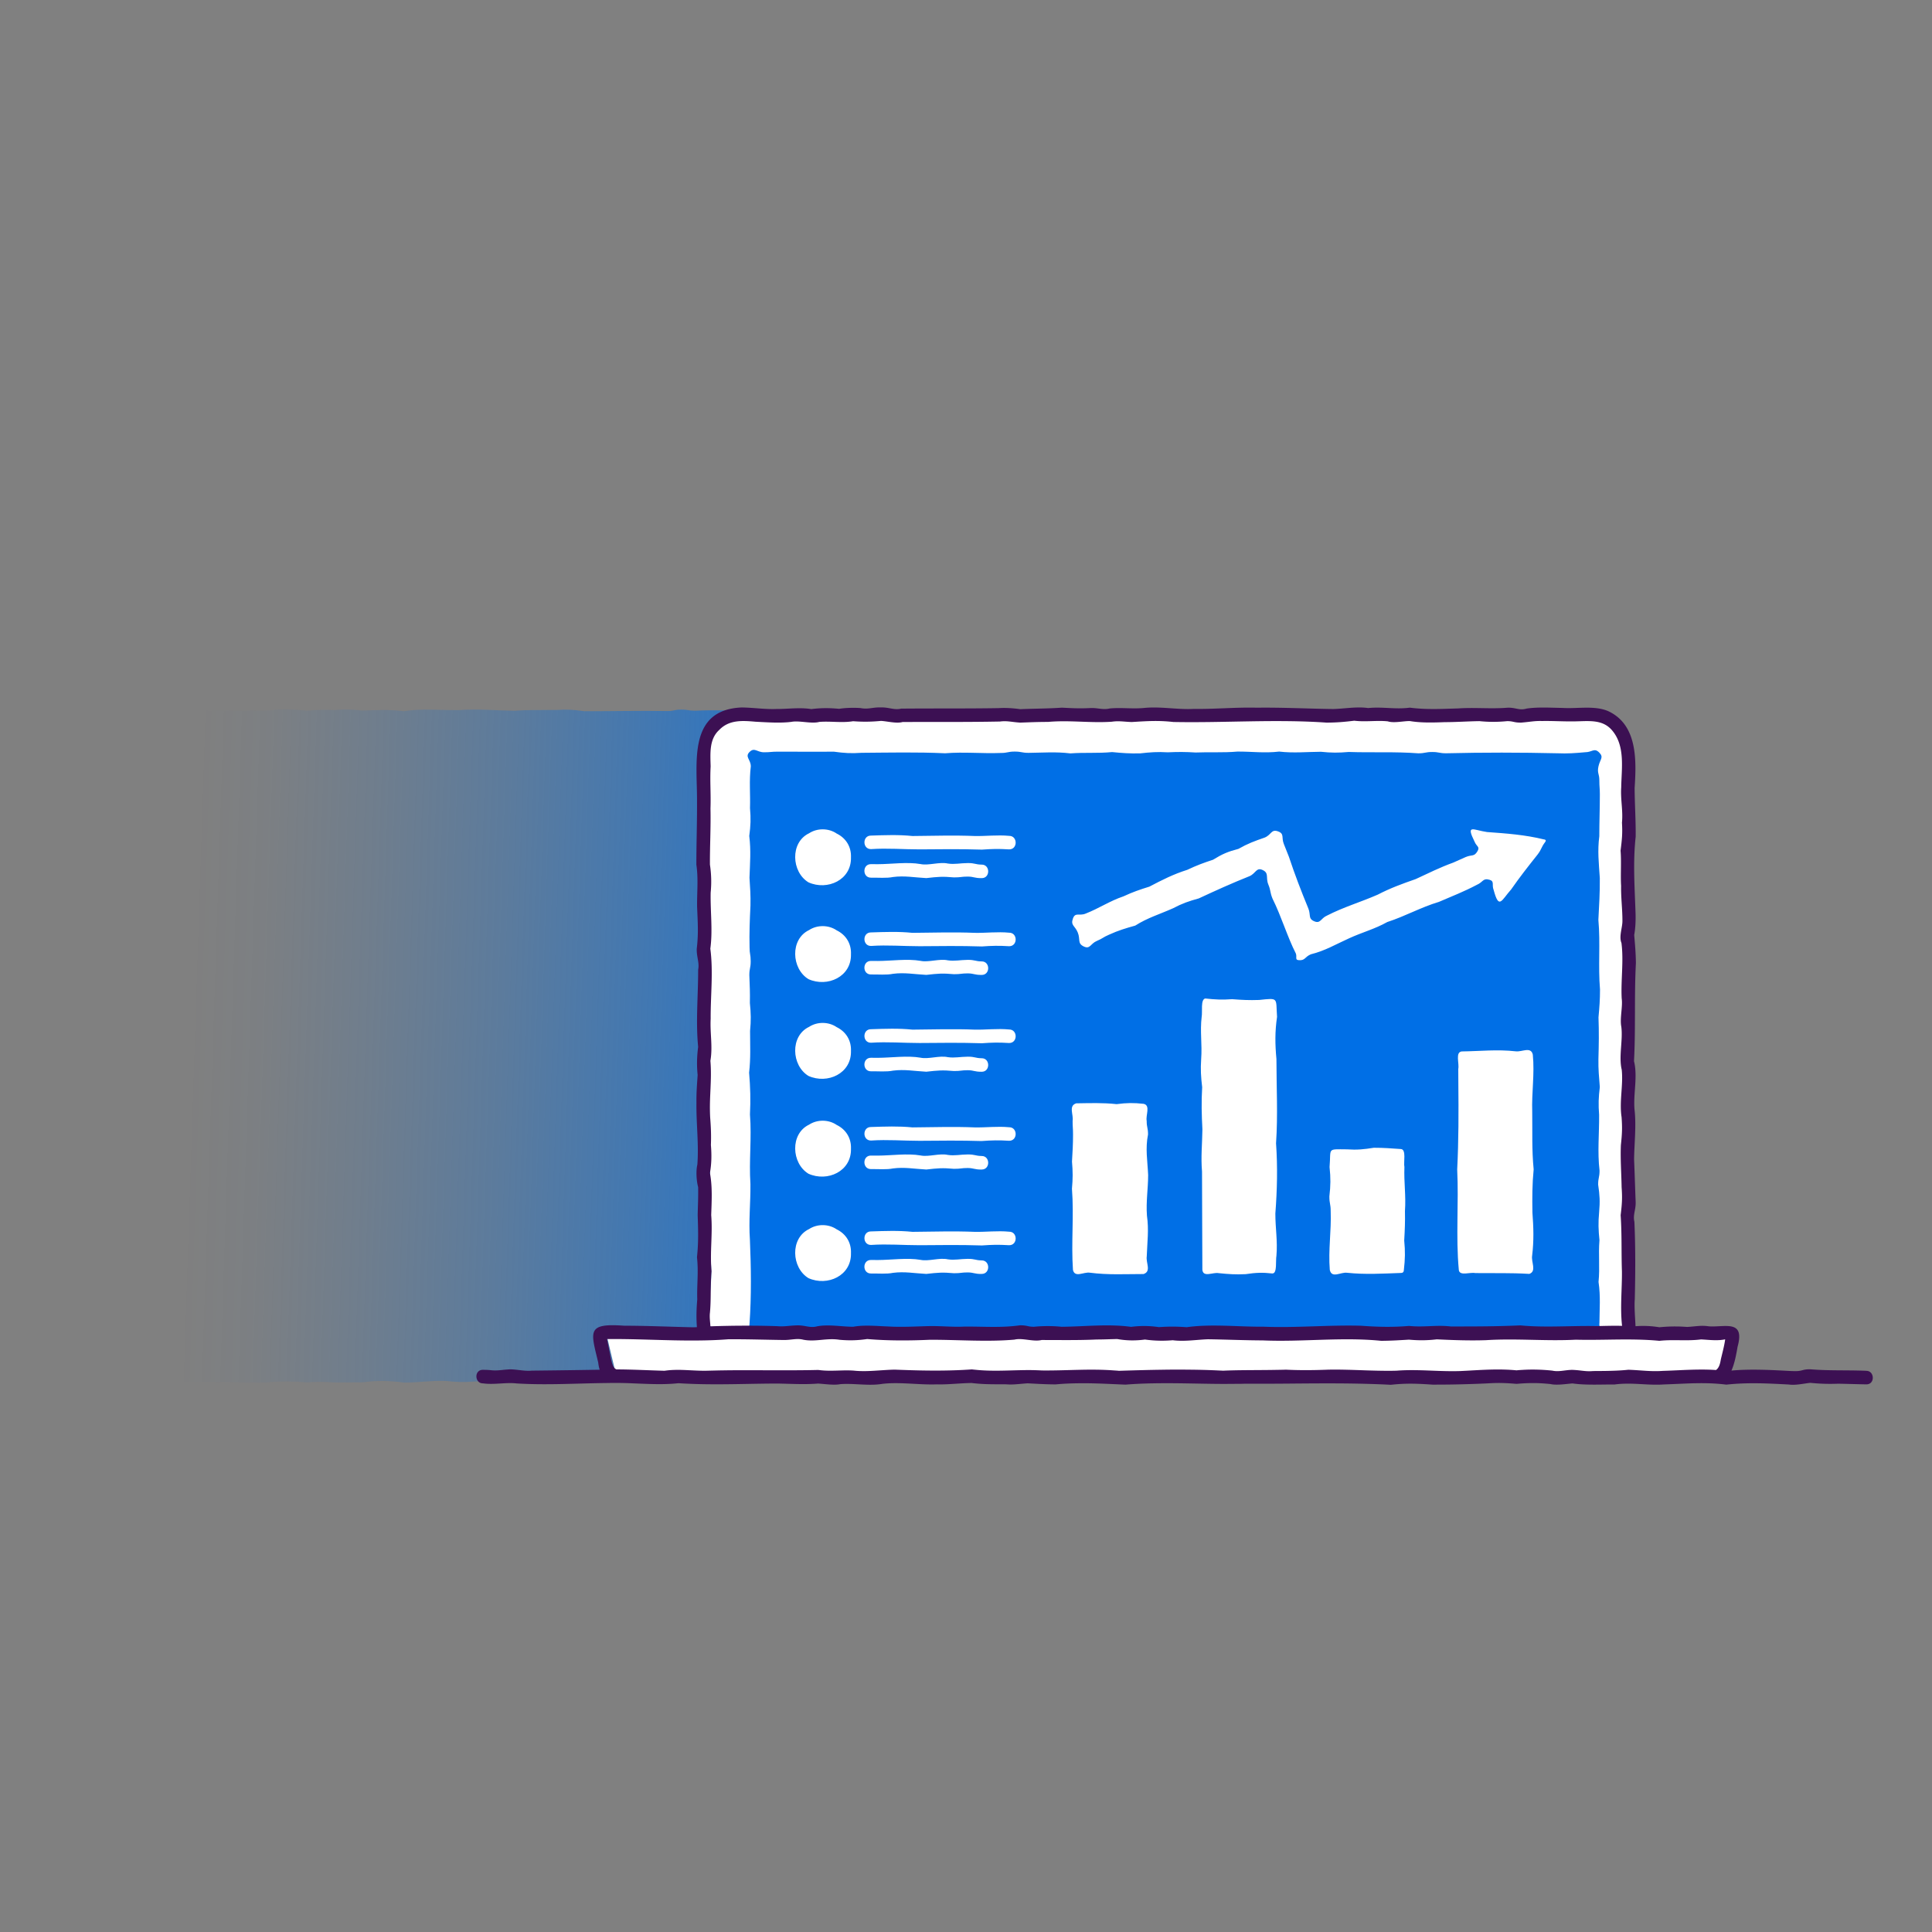
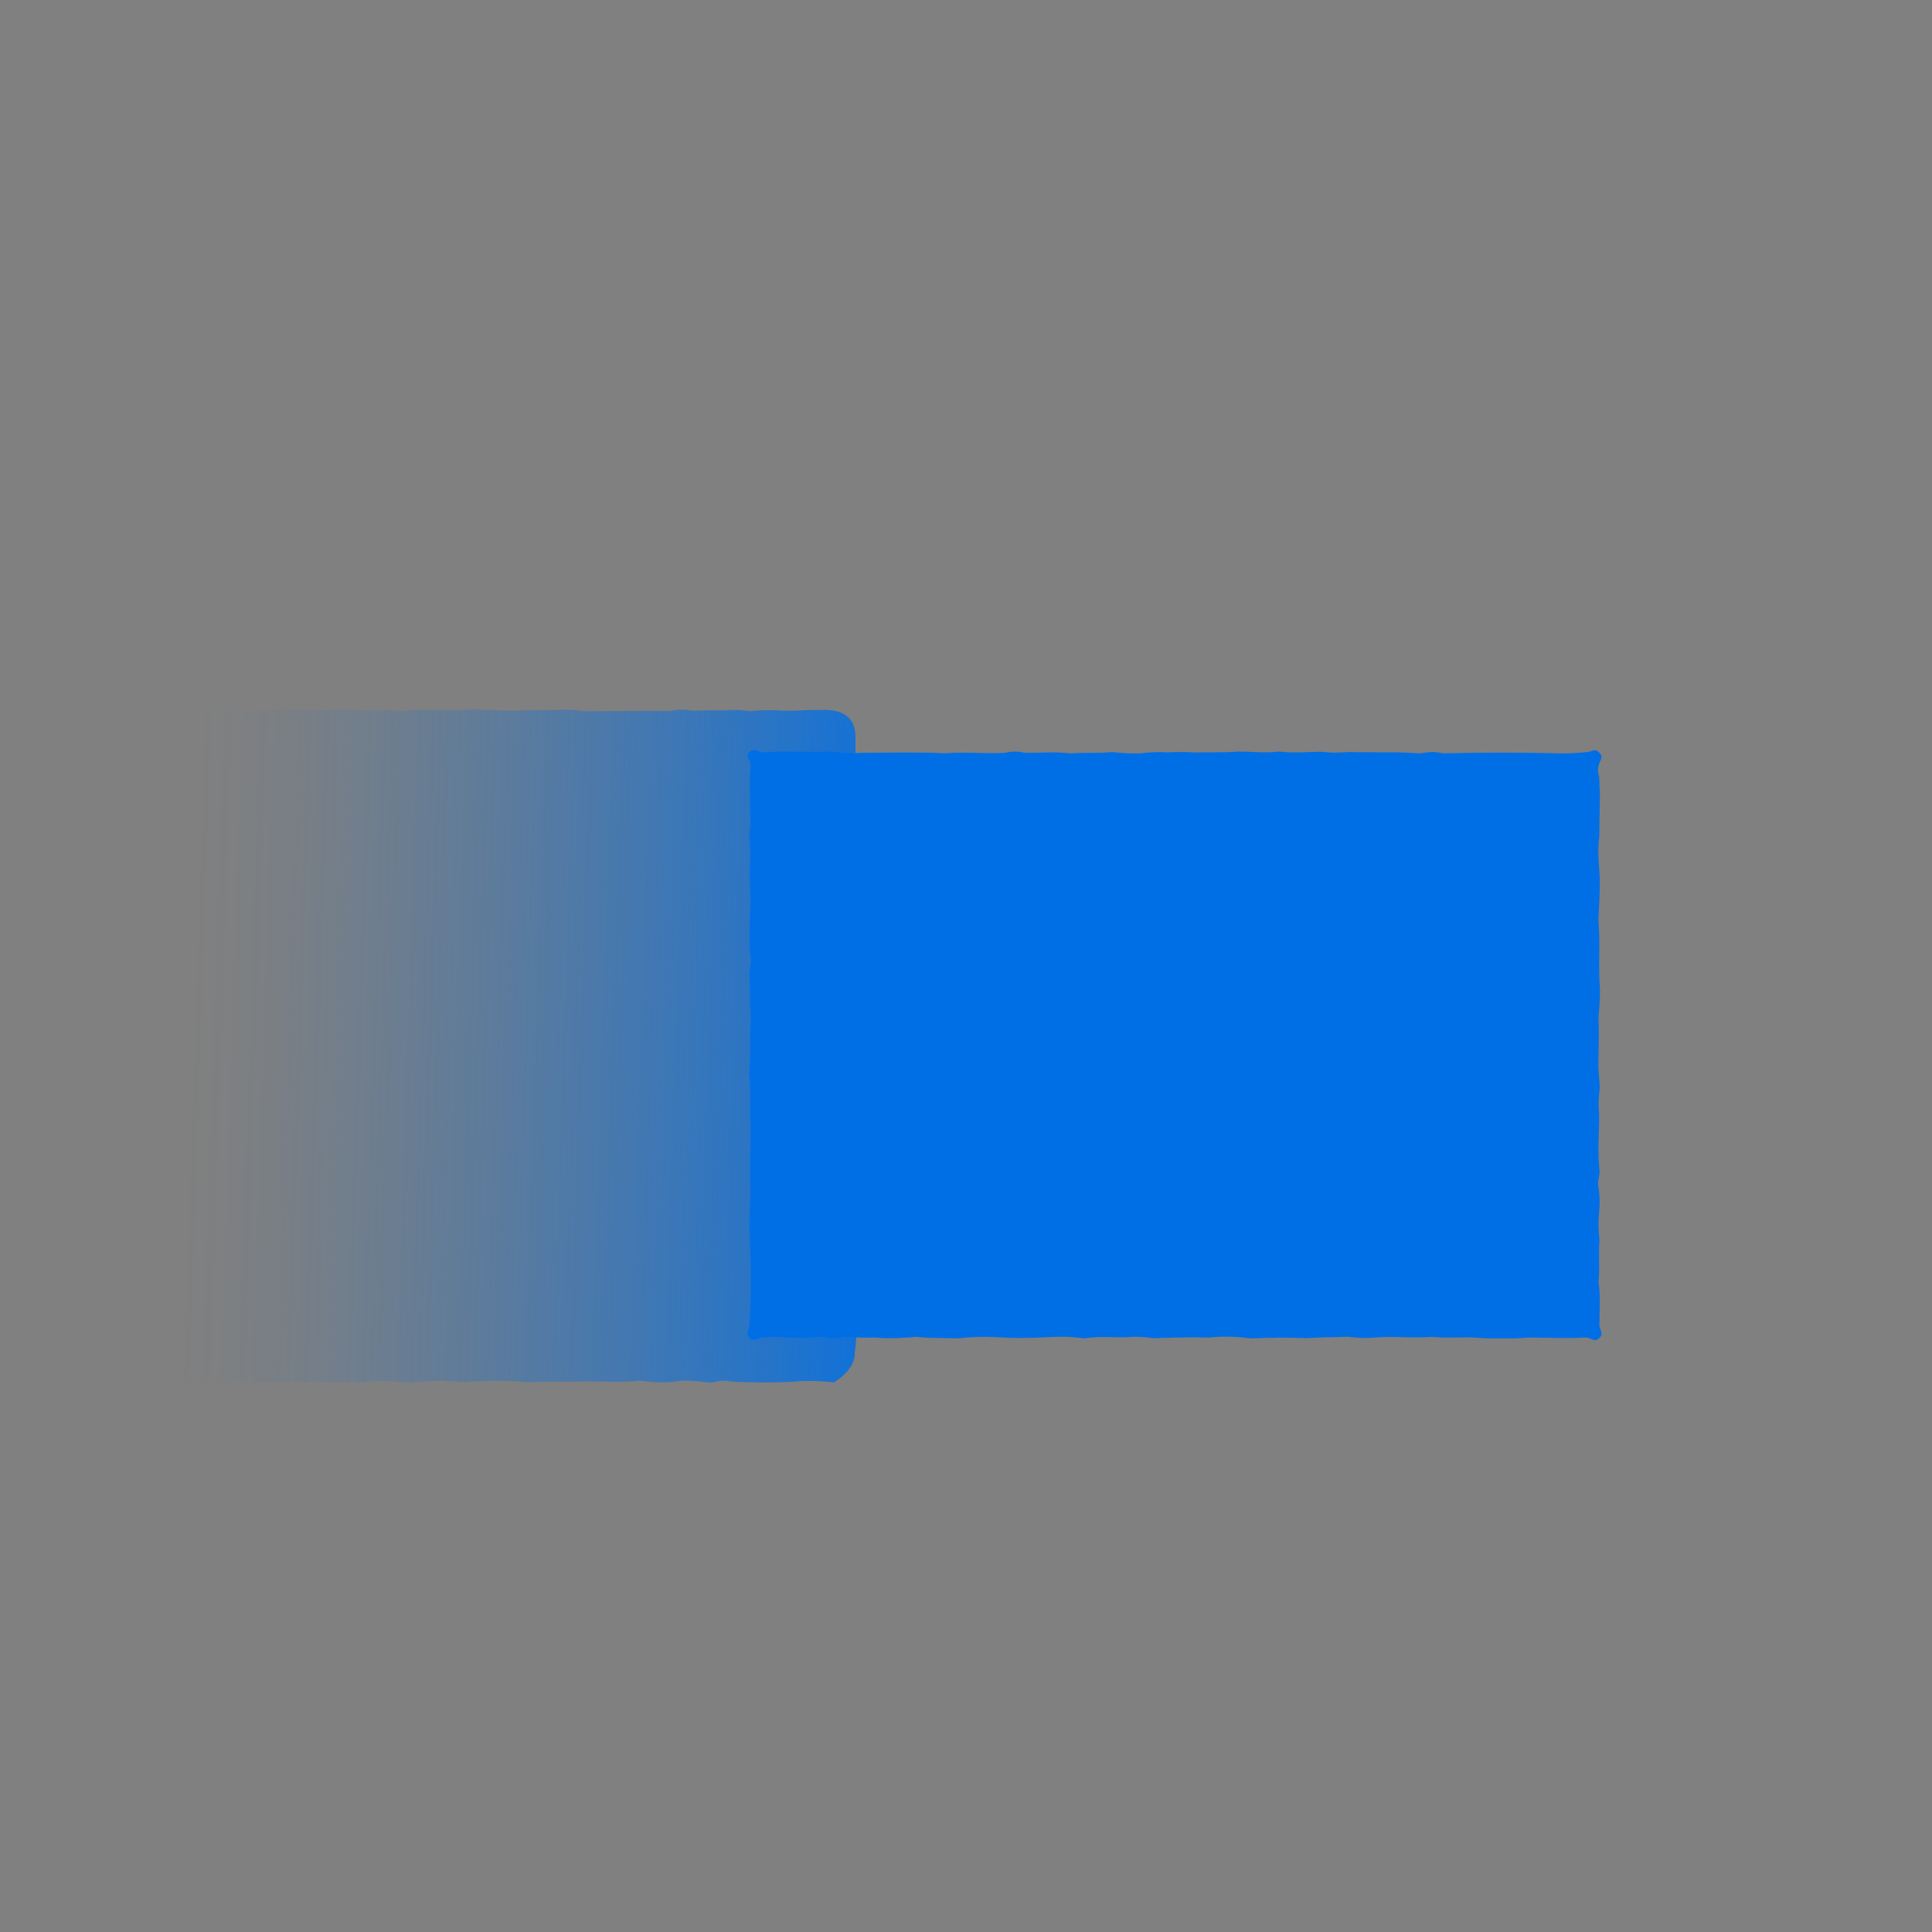
<svg xmlns="http://www.w3.org/2000/svg" preserveAspectRatio="xMidYMid slice" width="500" height="500" id="LaptopInfographic_RGB">
  <rect width="100%" height="100%" fill="#808080" stroke="none" />
  <defs>
    <linearGradient id="linear-gradient" x1="5920.87" y1="4125.97" x2="6046.08" y2="4007.13" gradientTransform="matrix(-.82 -.672 .821 -.672 1717.27 7023.3)" gradientUnits="userSpaceOnUse">
      <stop offset=".1" stop-color="#006fe6" stop-opacity=".9" />
      <stop offset=".2" stop-color="#006fe6" stop-opacity=".76" />
      <stop offset=".41" stop-color="#006fe6" stop-opacity=".49" />
      <stop offset=".6" stop-color="#006fe6" stop-opacity=".28" />
      <stop offset=".77" stop-color="#006fe6" stop-opacity=".13" />
      <stop offset=".91" stop-color="#006fe6" stop-opacity=".03" />
      <stop offset="1" stop-color="#006fe6" stop-opacity="0" />
    </linearGradient>
    <style>.cls-4{fill:#fff}</style>
  </defs>
  <path id="Brush" d="M221.39 190.23c-.24-5.44-4.51-6.74-9.15-6.49-3.79-.08-6.99.4-10.79.12-2.71-.17-4.5-.1-7.19.19-2.69-.34-4.47-.45-7.19-.19-2.68-.06-4.48-.05-7.18.07-1.8 0-1.8-.29-3.59-.29s-1.79.38-3.59.38c-7.27-.14-14.28.08-21.54.03-2.68-.36-4.47-.51-7.18-.3-3.78.04-6.99-.09-10.77.19-4.93-.06-9.43-.51-14.36-.17-4.91.1-9.45-.47-14.36.29-3.76-.48-6.98-.27-10.76-.17-2.68-.28-4.49-.36-7.18-.12-2.68-.11-4.5-.06-7.17.16-2.67-.24-4.5-.42-7.18-.34-2.67.32-4.48.43-7.18.29-3.77.24-6.98-.17-10.75.04-3.78-.2-6.98.26-10.76.09-3.45-.33-5.21 3.22-5.59 6.2.1 2.73.22 156.99.12 159.69-.15 4.93 4.47 8.11 9.07 7.82 7.28-.34 14.3.16 21.57.04 3.78-.31 6.99-.32 10.78 0 2.69-.19 4.49-.16 7.18.02 2.69-.02 4.49-.01 7.18-.04 3.79-.5 6.99-.42 10.77.07 3.8 0 6.97-.56 10.77-.42 2.68.28 4.48.38 7.18.16 4.94-.26 9.43-.25 14.36.2 4.92-.36 9.43.02 14.36-.26 4.93.06 9.44.31 14.35-.17 3.77.55 7 .6 10.76 0 2.7-.06 4.52.18 7.17.48 1.79 0 1.79-.45 3.59-.45 1.79 0 1.79.27 3.59.27 4.93.21 9.42.21 14.34-.02 3.8-.33 7.03-.26 10.78.17 2.69-1.73 5.52-4.37 5.36-7.87 1.07-6.14-.4-12.01.39-18.18l-.22-141.52z" fill="url(#linear-gradient)" />
-   <path class="cls-4" d="M414.61 186.02c-72.32-.44-144.47-.11-216.73-.23-20.28-4.23-14.1 19.42-14.89 31.56-.71 35.3 1.42 70.68.59 105.92 2.87 17.31-8.65 24.12 14.62 20.98 73.18.88 146.54-.36 219.76.42 7.03 2.28 2.46-6.9 3.83-10.76-.38-32.94.03-65.88-.24-98.84-2.72-10.24 6.74-49.11-6.94-49.06z" />
  <path d="M413.93 342.58c.02-3.78.33-7.04-.23-10.81.38-3.79-.07-7.01.24-10.8-.27-2.69-.34-4.51-.09-7.21.25-2.88.16-4.37-.25-7.2 0-1.8.36-1.8.36-3.6-.57-4.92-.07-9.46-.11-14.42-.21-2.71-.15-4.52.18-7.21-.21-2.68-.4-4.51-.36-7.21.11-3.81.16-7.01.02-10.82.24-2.69.39-4.51.39-7.21-.51-6.13.13-11.9-.42-18.03.19-3.8.41-7.02.37-10.82-.25-3.81-.63-7.03-.13-10.82 0-3.8.14-7.03.14-10.82 0-1.8-.13-1.8-.13-3.61s-.61-1.88-.23-3.65c.41-1.89 1.46-2.31.18-3.6-1.27-1.27-1.82-.06-3.62-.06-2.68.24-4.51.38-7.2.27-9.68-.22-19.09-.23-28.79 0-1.8 0-1.8-.33-3.6-.33s-1.8.34-3.6.34c-6.1-.46-11.89-.14-18-.35-2.7.24-4.51.23-7.2-.05-3.8.03-7.02.38-10.81-.05-3.79.45-6.99-.02-10.8 0-3.78.33-7.01.08-10.81.24-2.69-.17-4.51-.17-7.2-.05-2.71-.16-4.52-.02-7.21.28-2.7.05-4.52-.08-7.2-.34-3.79.36-7.01.06-10.81.34-3.78-.46-7.01-.18-10.81-.14-1.8 0-1.8-.33-3.6-.33s-1.8.36-3.6.36c-4.97.19-9.45-.32-14.41.08-7.32-.34-14.32-.17-21.62-.12-2.73.19-4.52.07-7.21-.3-4.94.07-9.48-.02-14.43 0-1.81 0-1.81.16-3.61.16s-2.46-1.35-3.74-.08c-1.28 1.28.33 1.93.33 3.73-.46 3.78-.09 7.03-.21 10.81.24 2.71.17 4.52-.19 7.2.47 3.78.19 7.01.06 10.81.17 2.69.31 4.51.25 7.2-.18 3.79-.32 7.04-.23 10.81 0 1.8.29 1.8.29 3.6s-.35 1.8-.35 3.6c.1 2.69.2 4.52.14 7.21.27 2.7.31 4.51.05 7.21 0 3.81.19 7.02-.25 10.82.32 3.79.41 7.02.22 10.82.48 6.13-.28 11.9.12 18.02.05 4.96-.48 9.46-.13 14.43.3 7.32.4 14.35-.1 21.66 0 1.81-1.26 2.42.02 3.7 1.27 1.27 1.89-.12 3.69-.12s1.8-.11 3.6-.11c3.79.24 7.03.38 10.8-.04 1.8 0 1.8.38 3.6.38s1.8-.4 3.6-.4c2.67.23 4.5.3 7.19.2 3.78.36 7.01.12 10.79-.18 3.77.44 7 .26 10.8.39 2.68-.25 4.51-.43 7.2-.38 3.79.04 7 .47 10.8.25 4.98-.01 9.48-.7 14.4.16 3.76-.61 7-.24 10.8-.31 2.72-.22 4.52-.11 7.2.25 4.96-.16 9.47-.29 14.41-.18 3.8-.36 7.03-.24 10.81.22 4.94-.17 9.47-.29 14.41-.05 3.8-.28 7.01-.2 10.81-.37 2.7.36 4.49.42 7.21.18 4.96-.38 9.47.27 14.41-.15 3.8.36 7.03.05 10.81.16 2.7.22 4.51.3 7.21.23 2.71.08 4.51-.04 7.21-.22 4.97.04 9.46.26 14.43 0 1.81 0 2.46 1.4 3.74.12 1.28-1.28-.04-1.92-.04-3.73z" fill="#006fe6" />
-   <path class="cls-4" d="M156.84 344.89c68.22-.37 136.61.08 204.97.02 21.68-.12 43.19.05 64.82.07 21.7 2.16 23.67-7.76 19.94 11.56-95.7-.45-191.2-.08-287.06-.46-.91-3.73-1.78-7.45-2.67-11.19zM295.99 329.72c-4.8 0-9.19.27-13.96-.35-1.58-.24-3.85 1.39-4.35-.71-.49-7.2.29-13.82-.26-21.03.24-2.62.24-4.38.01-7.01.15-2.62.27-4.39.27-7.01 0-1.76-.11-1.76-.11-3.51.28-1.67-1.13-3.91.94-4.56 3.66-.05 6.79-.18 10.46.21 2.62-.34 4.36-.37 6.99-.08 1.84.4.48 2.98.78 4.41 0 1.75.35 1.75.35 3.51-.74 3.67-.13 6.8.03 10.51-.01 3.71-.58 6.81-.31 10.51.53 3.69.08 6.82-.05 10.53-.26 1.67 1.24 3.87-.8 4.57zM329.35 329.58c-2.63-.3-4.37-.22-6.97.17-2.62.13-4.38 0-6.98-.26-1.48-.3-3.98 1.19-4.23-.84-.06-8.52-.04-16.92-.09-25.45-.32-3.83.05-7.07.1-10.91-.2-3.83-.29-7.08-.06-10.92-.32-2.71-.44-4.54-.26-7.28.29-3.85-.33-7.08.13-10.92.25-1.3-.33-4.5.92-4.76 2.6.28 4.35.37 6.97.18 2.61.2 4.37.29 6.98.2 5.17-.54 4.29-.61 4.64 4.37-.56 3.81-.52 7.07-.16 10.91 0 7.33.4 14.44-.1 21.81.43 6.16.29 12.04-.18 18.19 0 3.85.61 7.07.28 10.92-.24 1.2.23 4.56-.99 4.57zM362.55 329.44c-4.78.17-9.2.45-13.96-.05-1.63-.21-3.93 1.55-4.44-.74-.42-5.22.42-9.99.23-15.21 0-1.9-.34-1.9-.34-3.8.33-2.85.35-4.75.05-7.61.42-5-.78-4.61 4.49-4.58 2.64.18 4.39 0 6.97-.41 2.62 0 4.38.15 6.99.33 1.48.07.65 3.42.92 4.65-.15 4.01.43 7.39.14 11.41.06 2.84-.03 4.76-.19 7.61.28 2.86.23 4.77-.09 7.62 0 .52-.27.79-.79.79zM395.74 329.68c-4.8-.29-9.16-.15-13.96-.21-1.31-.29-4.06.85-4.24-.81-.81-8.71.01-17.24-.42-26 .38-7.53.37-14.75.3-22.3 0-1.86-.02-1.86-.02-3.72.3-1.43-.83-4.33.9-4.53 4.81-.06 9.17-.57 13.96-.03 1.62.22 3.92-1.32 4.43.84.5 5.12-.32 9.73-.15 14.85.07 5.09-.13 9.78.37 14.86-.38 3.9-.38 7.24-.32 11.15.29 3.93.4 7.24-.07 11.16-.3 1.69 1.24 4.06-.75 4.75zM399.61 217.25c-4.96-1.22-9.69-1.55-14.78-1.92-3.6-.52-5.51-2.15-3.2 2.52.51 1.25 1.42 1.25.75 2.42-.89 1.53-1.42.84-3.05 1.53s-1.6.75-3.23 1.44c-3.51 1.27-6.34 2.71-9.73 4.27-3.52 1.23-6.51 2.31-9.83 4.03-4.46 1.95-8.76 3.18-13.11 5.41-1.63.69-1.66 2.17-3.3 1.48s-.86-1.65-1.53-3.31c-1.87-4.53-3.48-8.72-5.03-13.38-.67-1.66-.65-1.67-1.32-3.33s.2-2.62-1.47-3.24c-1.8-.67-1.7.85-3.47 1.59-2.68.93-4.34 1.53-6.81 2.93-2.73.71-4.17 1.33-6.57 2.81-2.55.84-4.23 1.46-6.66 2.61-3.61 1.14-6.47 2.6-9.81 4.35-2.56.8-4.26 1.38-6.7 2.51-3.61 1.22-6.26 3.08-9.78 4.46-1.65.7-2.69-.42-3.3 1.26-.67 1.83.52 1.85 1.25 3.65.73 1.81-.18 2.8 1.58 3.62 1.62.76 1.68-.74 3.33-1.44 1.65-.7 1.55-.93 3.19-1.63 2.44-1.11 4.19-1.62 6.77-2.35 3.2-2.03 6.31-2.93 9.76-4.47 2.39-1.26 4.09-1.85 6.68-2.56 4.47-2.08 8.55-3.93 13.11-5.75 1.65-.7 1.77-2.36 3.4-1.61 1.75.8.76 1.94 1.48 3.72s.38 1.92 1.1 3.7c2.29 4.6 3.87 9.97 6.02 14.16.37.9-.27 1.66.69 1.75 1.78.18 1.56-.82 3.21-1.51 3.69-.91 6.45-2.59 9.9-4.14 3.44-1.58 6.57-2.36 9.88-4.21 4.7-1.53 8.62-3.79 13.35-5.21 3.47-1.5 6.46-2.64 9.81-4.41 1.65-.7 1.56-1.82 3.28-1.32 1.39.41.54 1.27 1.08 2.62 1.4 5.21 2 2.72 4.53-.11 2.29-3.28 4.36-5.91 6.85-9.04 1.14-1.51.83-1.74 1.97-3.25.27-.35.14-.61-.3-.67zM254.01 219.88c-5.4-.17-10.63-.11-16-.06-4.25 0-8.29-.36-12.59-.07-2.26.03-2.28-3.53 0-3.5 3.66-.12 7.1-.26 10.73.11 5.37-.05 10.79-.22 16.12 0 2.86.06 5.92-.33 8.88-.04 2.26-.03 2.28 3.53 0 3.5-2.79-.17-4.33-.13-7.14.07zM254.04 227.26c-1.9.01-1.93-.38-3.58-.4-1.71 0-1.73.22-3.58.21-3-.27-4.13-.16-7.15.18-3.12-.16-5.64-.67-8.62-.28-1.68.35-3.82.14-5.7.17-2.26.03-2.28-3.53 0-3.5.91 0 1.36 0 1.82.01 3.37-.01 7.63-.63 11.01-.03 2.07.44 4.9-.62 7.05-.14 1.8.27 3.19-.11 5.17-.12 1.89-.01 1.93.38 3.58.4 2.26-.03 2.28 3.53 0 3.5zM220.23 221.87c.16 5.87-6.1 8.68-11 6.48-4.42-2.69-4.8-10.34.16-12.7 2.11-1.38 5.06-1.36 7.14.07 2.4 1.17 3.81 3.43 3.7 6.15zM254.01 244.94c-5.4-.17-10.63-.11-16-.06-4.25 0-8.29-.36-12.59-.07-2.26.03-2.28-3.53 0-3.5 3.66-.12 7.1-.26 10.73.11 5.37-.05 10.79-.22 16.12 0 2.86.06 5.92-.33 8.88-.04 2.26-.03 2.28 3.53 0 3.5-2.79-.17-4.33-.13-7.14.07zM254.04 252.31c-1.9.01-1.93-.38-3.58-.4-1.71 0-1.73.22-3.58.21-3-.27-4.13-.16-7.15.18-3.12-.16-5.64-.67-8.62-.28-1.68.35-3.82.14-5.7.17-2.26.03-2.28-3.53 0-3.5.91 0 1.36 0 1.82.01 3.37-.01 7.63-.63 11.01-.03 2.07.44 4.9-.62 7.05-.14 1.8.27 3.19-.11 5.17-.12 1.89-.01 1.93.38 3.58.4 2.26-.03 2.28 3.53 0 3.5zM220.23 246.92c.16 5.87-6.1 8.68-11 6.48-4.42-2.69-4.8-10.34.16-12.7 2.11-1.38 5.06-1.36 7.14.07 2.4 1.17 3.81 3.43 3.7 6.15zM254.01 269.99c-5.4-.17-10.63-.11-16-.06-4.25 0-8.3-.36-12.59-.07-2.26.03-2.28-3.53 0-3.5 3.66-.12 7.1-.26 10.73.11 5.36-.05 10.79-.22 16.12 0 2.86.06 5.92-.33 8.88-.04 2.26-.03 2.28 3.53 0 3.5-2.79-.17-4.33-.13-7.14.07zM254.04 277.37c-1.9.01-1.93-.38-3.58-.4-1.71 0-1.73.22-3.58.21-2.98-.27-4.15-.16-7.15.18-3.11-.16-5.64-.67-8.62-.28-1.68.35-3.82.14-5.7.17-2.26.03-2.28-3.53 0-3.5.91 0 1.36 0 1.82.01 3.37-.01 7.63-.63 11.01-.03 2.07.44 4.9-.62 7.05-.14 1.8.26 3.19-.11 5.17-.12 1.89-.01 1.93.38 3.58.4 2.26-.03 2.28 3.53 0 3.5zM220.23 271.97c.16 5.87-6.1 8.68-11 6.48-4.42-2.69-4.8-10.34.16-12.7 2.11-1.38 5.06-1.36 7.14.07 2.4 1.17 3.81 3.43 3.7 6.15zM254.01 295.3c-5.4-.17-10.64-.11-16-.06-4.25 0-8.29-.36-12.59-.07-2.26.03-2.28-3.53 0-3.5 3.66-.12 7.1-.26 10.73.1 5.37-.05 10.79-.22 16.12 0 2.86.06 5.92-.33 8.88-.04 2.26-.03 2.28 3.53 0 3.5-2.79-.17-4.33-.13-7.14.07zM254.04 302.68c-1.9.01-1.93-.37-3.58-.4-1.71 0-1.73.22-3.58.21-3-.27-4.13-.16-7.15.18-3.12-.16-5.64-.67-8.62-.28-1.68.35-3.82.14-5.7.17-2.26.03-2.28-3.53 0-3.5.91 0 1.36 0 1.82.01 3.37-.01 7.63-.63 11.01-.04 2.07.44 4.9-.62 7.05-.14 1.8.27 3.19-.11 5.17-.12 1.89-.01 1.93.37 3.58.4 2.26-.03 2.28 3.53 0 3.5zM220.23 297.28c.16 5.87-6.1 8.68-11 6.48-4.42-2.69-4.8-10.34.16-12.7 2.11-1.38 5.06-1.36 7.14.07 2.4 1.17 3.81 3.43 3.7 6.15zM254.01 322.32c-5.4-.17-10.64-.11-16-.06-4.25 0-8.29-.36-12.59-.07-2.26.03-2.28-3.53 0-3.5 3.66-.12 7.1-.26 10.73.11 5.37-.05 10.79-.22 16.12 0 2.86.06 5.92-.33 8.88-.04 2.26-.03 2.28 3.53 0 3.5-2.79-.17-4.33-.13-7.14.07zM254.04 329.7c-1.9.01-1.93-.37-3.58-.4-1.71 0-1.73.22-3.58.21-3-.27-4.13-.16-7.15.18-3.12-.16-5.64-.67-8.62-.28-1.68.35-3.82.14-5.7.17-2.26.03-2.28-3.53 0-3.5.91 0 1.36 0 1.82.01 3.37-.01 7.63-.63 11.01-.04 2.07.44 4.9-.62 7.05-.14 1.8.27 3.19-.11 5.17-.12 1.89-.01 1.93.37 3.58.4 2.26-.03 2.28 3.53 0 3.5zM220.23 324.3c.16 5.87-6.1 8.68-11 6.48-4.42-2.69-4.8-10.34.16-12.7 2.11-1.38 5.06-1.36 7.14.07 2.4 1.17 3.81 3.43 3.7 6.15z" />
-   <path d="M419.74 329.02c-.17-4.99 0-9.48-.33-14.5.35-2.93.46-4.37.24-7.25-.06-3.75-.35-7.09-.19-10.88.31-2.91.39-4.37.18-7.25-.62-4.09.47-8.27.04-12.26-.82-3.45.35-7.65-.11-11.15-.42-2.19.41-5.17.1-7.31-.25-4.73.55-9.62-.06-14.35-.7-1.7.27-4.05.25-5.73.01-3-.4-6.02-.34-9.03-.18-2.73.1-6.3-.14-9.12.36-2.95.53-4.39.36-7.26.31-3.14-.41-6.06-.19-9.16.06-4.8 1.08-10.58-2.28-14.62-2.37-2.9-5.79-2.52-9.21-2.44-2.91.09-6.24-.14-8.99-.08-2.02-.06-3.19.24-5.42.41-1.92.02-1.92-.37-3.6-.38-2.5.23-4.69.25-7.2 0-2.93.04-6.01.26-8.94.26-2.92.11-6.18.21-9.05-.28-1.63-.02-4.14.59-5.73.07-2.87-.29-5.75.2-8.67-.16-2.49.3-4.54.49-7.2.49-13.28-.92-26.33.1-39.61-.16-3.95-.44-6.84-.23-10.81.01-2-.07-3.31-.35-5.13-.08-5.49.38-10.95-.45-16.49.05-2.7 0-4.46.09-7.21.18-2.11-.12-3.37-.53-5.24-.28-8.29.16-16.9.11-25.19.12-1.55.45-4.05-.21-5.61-.28-2.53.24-4.65.28-7.21.08-2.91.49-5.89-.06-8.75.18-2.08.55-5.17-.42-7.25-.01-2.85.36-6.34.11-9.26-.04-3.51-.31-6.86-.51-9.42 2.16-2.59 2.38-2.27 6.02-2.19 9.43-.21 3.83.1 7.05-.04 10.88.11 4.91-.17 9.64-.14 14.5.37 2.46.43 4.72.19 7.25-.11 4.81.57 9.77-.09 14.51.79 6.01.05 12.08.09 18.14-.19 3.75.57 7.17-.07 10.89.43 4.95-.33 9.56-.07 14.52.2 2.57.29 4.61.2 7.26.21 2.55.17 4.81-.25 7.25.67 3.55.45 7.21.33 10.89.4 5.01-.36 9.54.08 14.53-.34 3.88-.06 7.1-.42 10.89-.12 1.21.09 2.33.13 3.42 5.72-.2 11.68-.24 17.27-.04 1.99.17 3.19-.16 5.33-.21 1.95 0 3.27.73 5.02.25 3.01-.56 6.31.11 9.36.11 2.85-.54 6.24-.17 9.07-.07 3.46.22 7.19-.01 10.68-.1 3.09-.05 5.91.28 9.02.13 4.99-.04 9.41.36 14.37-.33 1.91 0 1.93.36 3.59.38 2.51-.24 4.68-.24 7.19 0 5.97-.05 12.05-.79 17.97.02 2.47-.31 4.74-.29 7.19.07 2.56-.18 4.65-.17 7.2.02 6.45-.9 13.43-.07 19.91-.13 8.32.34 16.81-.49 25.16-.25 4.28.31 8.15.42 12.48.05 3.83.4 7-.31 10.8.14 6.15 0 11.82 0 17.99-.28 6.65.63 13.1.04 19.75.18 2.07-.03 4.37-.11 6.59-.06-.54-4.61 0-9.56-.04-14.14z" fill="none" />
-   <path d="M482.97 354.76c-5.02-.21-9.44.02-14.5-.39-1.96-.02-1.94.44-3.62.47-.87 0-1.3-.02-1.74-.04-4.87-.26-10.06-.54-15.01-.1.84-1.9 1.25-4.23 1.59-6.19 1.97-7.14-3.41-4.95-7.44-5.26-2.06-.31-3.38.04-5.62.16-2.56-.19-4.67-.16-7.2.08-2.09-.34-4.05-.42-6.16-.27-.09-2.16-.35-4.91-.19-6.94.16-6.67.2-13.48-.1-20.09-.43-1.9.44-3.13.32-5.29-.15-3.85-.24-7.1-.4-10.88.06-4.23.6-8.71.11-12.91-.34-4.03.86-8.46-.13-12.49.45-8.54.04-16.83.49-25.4-.04-2.71-.22-4.69-.44-7.25.33-1.71.4-3.8.35-5.58-.22-6.65-.7-13.2.03-19.83.05-4.27-.25-8.46-.27-12.63.48-7.19.76-16.45-6.93-19.93-3.48-1.46-7.94-.55-11.66-.79-3-.04-6.54-.27-9.38.17-1.92.56-2.84-.34-5.02-.22-4.27.34-8.5-.12-12.7.18-4.31.12-8.12.35-12.48-.2-3.83.5-6.97-.28-10.8.1-2.98-.43-6.26.2-9.1.25-6.44-.08-13.17-.43-19.7-.34-5.47-.14-10.88.39-16.28.31-4.14.23-8.3-.62-12.53-.28-3.2.36-6.18-.13-9.28.17-1.79.43-3.17-.23-5.13-.1-2.77.12-4.4.04-7.21-.11-3.86.26-7.01.23-10.81.39-1.75-.25-3.79-.39-5.57-.27-8.36.14-16.92.05-25.26.13-1.78.43-3.21-.38-5.21-.31-2.11-.08-3.3.56-5.25.17-1.57-.13-4.01-.08-5.57.19-2.51-.24-4.73-.24-7.21.07-2.97-.49-6.11 0-9.04-.03-2.93.13-5.93-.36-9.01-.39-13.98.62-11.45 14.35-11.52 24.31.03 5.38-.17 10.94-.17 16.37.54 3.71.14 7.13.19 10.88.16 3.98.39 6.91-.09 10.88-.07 2.06.73 3.63.36 5.43.02 6.57-.65 13.39 0 19.97-.32 2.48-.39 4.73-.13 7.26-.17 2.58-.34 4.58-.31 7.26-.06 5.41.63 10.62.24 15.93-.4 1.58-.24 4.26.2 5.84.04 2.72-.06 4.51-.12 7.26.13 3.93.23 6.95-.18 10.89.43 3.91-.05 6.97.07 10.89-.21 2.52-.28 4.65-.09 7.2-.31.02-.63.03-.94.04-5.73-.12-12.11-.41-17.89-.41-9.76-.7-8.65 1.42-6.71 9.53.07.7.2 1.31.38 1.86-5.86.1-11.79.18-17.59.24-1.76.17-3.43-.26-5.4-.34-2.05.05-3.41.45-5.27.21-.48-.04-.98-.08-1.95-.08-2.35-.03-2.17 3.53 0 3.5 2.91.41 5.92-.3 8.7.02 7.87.49 15.9-.05 23.82-.11.48-.02.96-.01 1.45-.02 1.56 0 3.11.03 4.67.1 1.18.05 2.36.1 3.53.14 2.81.1 5.61.14 8.43-.17.96.07 1.93.11 2.89.15 2.02.09 4.05.12 6.07.13h2.01c2.05-.01 4.1-.04 6.15-.08 2.73-.05 5.46-.1 8.19-.11 1.07.01 2.11.04 3.14.07 2.52.07 4.98.14 7.59-.06h.19c1.62.1 4.04.46 5.54.16 3.14-.29 6.95.4 10.17.02.27-.03.55-.06.81-.11 2.62-.3 5.32-.16 8.01-.02 2.04.11 4.09.22 6.09.15 1.99.05 3.93-.1 5.89-.22 1.05-.06 2.1-.12 3.16-.13.46.07.95.1 1.43.15 2.48.22 5.14.17 7.56.19 1.34.12 2.72-.03 4.08-.15.47-.04.93-.08 1.39-.11 1.1.06 2.08.11 3.05.16 1.32.06 2.62.11 4.18.12 2.04-.19 4.01-.27 5.96-.29 3.04-.04 6.02.08 9.13.22.98.04 1.98.09 2.99.13 2.48-.2 4.95-.3 7.42-.34 5.57-.1 11.11.1 16.67.15 1.67.01 3.34 0 5.01-.02.53 0 1.06 0 1.59-.02h3.88c2.31 0 4.62-.01 6.92-.03 7.23-.06 14.44-.14 21.69.08 1.83.05 3.66.12 5.5.22.31-.03.6-.06.89-.09 2.19-.2 4.09-.23 6.08-.16 1.22.04 2.48.12 3.87.21 2.97 0 5.81-.03 8.67-.12 1.91-.05 3.83-.12 5.8-.22 1.58-.09 2.77-.11 4.01-.06.97.03 1.97.1 3.22.2l.77-.06c1.27-.1 2.43-.14 3.58-.14h.03c1.41 0 2.81.09 4.41.25.17.04.36.07.56.1.61.07 1.33.06 2.06.02 1.12-.07 2.26-.22 3.07-.28.55.08 1.11.13 1.67.18 2.07.16 4.18.14 6.3.11.96-.01 1.92-.02 2.88-.01 1.21-.17 2.39-.22 3.56-.22 3.08 0 6.06.42 9.26.2 2.16-.07 4.27-.18 6.37-.26 2.61-.09 5.2-.11 7.84.11.64.05 1.28.12 1.92.2 5.6-.6 10.63-.32 16.22-.03 1.69.26 3.92-.27 5.51-.43 2.52.24 4.65.32 7.24.22 2.66.05 4.56.12 7.25.17 2.35.03 2.17-3.53 0-3.5zm-299.25-14.88c.36-3.79.08-7.01.42-10.89-.44-4.99.32-9.51-.08-14.53.12-3.68.34-7.33-.33-10.89.43-2.44.46-4.7.25-7.25.1-2.65 0-4.68-.2-7.26-.27-4.96.5-9.57.07-14.52.64-3.71-.13-7.14.07-10.89-.04-6.06.7-12.13-.09-18.14.66-4.74-.02-9.7.09-14.51.24-2.53.17-4.79-.19-7.25-.03-4.86.25-9.6.14-14.5.14-3.83-.17-7.05.04-10.88-.08-3.41-.4-7.05 2.19-9.43 2.56-2.68 5.91-2.47 9.42-2.16 2.92.15 6.41.4 9.26.04 2.08-.41 5.17.56 7.25.01 2.86-.24 5.84.3 8.75-.18 2.56.19 4.68.16 7.21-.08 1.56.07 4.06.74 5.61.28 8.29-.02 16.9.04 25.19-.12 1.87-.25 3.13.16 5.24.28 2.74-.09 4.5-.18 7.21-.18 5.53-.5 11 .33 16.49-.05 1.82-.27 3.14.01 5.13.08 3.97-.24 6.86-.45 10.81-.01 13.28.26 26.33-.76 39.61.16 2.66 0 4.71-.19 7.2-.49 2.92.36 5.8-.13 8.67.16 1.58.52 4.1-.1 5.73-.07 2.87.49 6.12.39 9.05.28 2.93 0 6.01-.22 8.94-.26 2.51.25 4.7.24 7.2 0 1.68.01 1.68.4 3.6.38 2.23-.17 3.4-.47 5.42-.41 2.75-.06 6.08.17 8.99.08 3.42-.08 6.84-.47 9.21 2.44 3.36 4.04 2.35 9.82 2.28 14.62-.22 3.1.5 6.02.19 9.16.17 2.87 0 4.32-.36 7.26.24 2.81-.04 6.39.14 9.12-.06 3.01.35 6.03.34 9.03.03 1.69-.95 4.03-.25 5.73.61 4.72-.18 9.62.06 14.35.31 2.15-.52 5.12-.1 7.31.46 3.51-.71 7.7.11 11.15.43 3.99-.66 8.17-.04 12.26.21 2.89.13 4.34-.18 7.25-.15 3.79.13 7.13.19 10.88.21 2.88.1 4.32-.25 7.25.34 5.03.16 9.51.33 14.5.05 4.58-.5 9.53.04 14.14-2.22-.06-4.52.02-6.59.06-6.65-.14-13.1.45-19.75-.18-6.17.28-11.85.28-17.99.28-3.8-.44-6.97.26-10.8-.14-4.33.37-8.2.26-12.48-.05-8.35-.23-16.84.59-25.16.25-6.48.06-13.46-.77-19.91.13-2.55-.19-4.64-.2-7.2-.02-2.44-.36-4.72-.38-7.19-.07-5.92-.81-12-.07-17.97-.02a35.99 35.99 0 00-7.19 0c-1.66-.02-1.68-.39-3.59-.38-4.96.69-9.38.29-14.37.33-3.11.16-5.93-.18-9.02-.13-3.48.08-7.21.32-10.68.1-2.83-.09-6.22-.46-9.07.07-3.05 0-6.35-.67-9.36-.11-1.75.49-3.07-.26-5.02-.25-2.14.04-3.34.38-5.33.21-5.59-.19-11.55-.16-17.27.04-.04-1.09-.25-2.21-.13-3.42zm261.63 11.92c-.18 1.18-.5 2.26-1.26 2.76-2.85-.2-5.8-.11-8.7.01-1.72.08-3.43.16-5.08.21-2.9.21-5.39-.14-8.39-.27-.17 0-.34-.02-.51-.02-1.85.21-4.09.28-6.15.31-1.05.01-2.06.02-2.95.02-1.28.12-2.24-.01-3.37-.14-.6-.07-1.24-.13-2-.16-1.02 0-1.94.17-2.84.26-.75.08-1.48.11-2.23-.04-.03 0-.07 0-.1-.02-2.42-.26-5.11-.36-7.69-.2-.54.03-1.08.06-1.61.12-1.12-.11-2.25-.17-3.37-.2-3.12-.08-6.23.12-9.34.29l-1.76.09c-3.57.13-7.2-.13-10.79-.21-1.94-.04-3.87-.03-5.78.12-.68.02-1.37.03-2.05.03-1.91 0-3.85-.05-5.8-.11-3.33-.11-6.69-.25-9.95-.18-.58.03-1.17.04-1.76.06-1.33.04-2.68.06-4.03.06-1.69 0-3.37-.04-5.01-.12h-.08c-.77.03-1.54.04-2.3.05-3.18.06-6.35.05-9.53.09-1.45.02-2.91.05-4.36.12-.57-.03-1.15-.05-1.73-.08-2.28-.1-4.56-.16-6.85-.18-.6 0-1.2-.01-1.79-.02-1.68 0-3.37 0-5.05.03-3.88.05-7.75.16-11.57.28-.45-.05-.9-.07-1.35-.1-2.84-.21-5.71-.22-8.59-.16-3.36.07-6.73.21-10.05.17-.69-.04-1.36-.06-2.04-.08-1.3-.03-2.57-.01-3.85.02-3.54.08-7.03.26-10.65-.06-.51-.05-1.02-.09-1.54-.15-.66.05-1.31.08-1.97.12-4.81.25-9.47.22-14.22.07-1.24-.04-2.48-.08-3.73-.13-1.47.02-2.96.14-4.45.23-2.08.14-4.16.24-6.19.02-2.91-.21-5.79.24-8.76-.12-.15-.02-.29-.03-.44-.05-1.93.05-3.86.07-5.78.08-.77 0-1.54 0-2.31.01-3.86 0-7.71-.02-11.57-.02-1.68 0-3.37.01-5.06.04-.99.01-1.98.04-2.97.06l-1.23.03c-1.61.03-3.15-.07-4.69-.14-2.03-.1-4.04-.16-6.15.15-4.18-.11-8.25-.34-12.44-.35-1.25-.52-1.28-2.29-2.44-7.85 7.63-.08 15.37.42 23.05.37 2.79-.02 5.56-.1 8.33-.32 4.88-.03 9.49.13 14.38.19 1.88.02 3.35-.5 5.01-.08 3.17.63 6.04-.5 9.37.02 2.52.23 4.74.17 7.19-.19 5.29.45 10.93.43 16.21.19 7.07-.03 14.88.59 21.91-.04 2.04-.5 4.92.62 7.02.1 4.57 0 9.64.09 14.21-.13 1.77 0 3.48-.08 5.34-.12 2.4.42 4.72.46 7.19.13 2.46.33 4.66.39 7.19.18 3 .39 6.23-.15 9.1-.25 4.43.06 9.64.28 14.14.29 10.27.45 20.44-.91 30.71.11 2.68-.02 4.61-.15 7.19-.3 2.51.23 4.71.21 7.2-.08 4.22.2 8.58.36 12.8.21 7.74-.49 15.41.29 23.18-.12 5.35.14 10.5-.14 15.72-.03 1.95.04 3.91.13 5.89.32 3.84-.4 7.03.11 10.8-.36 2.13.1 4.16.41 6.24-.02-.2 1.6-.78 3.73-1.12 5.19z" fill="#3c1053" />
</svg>